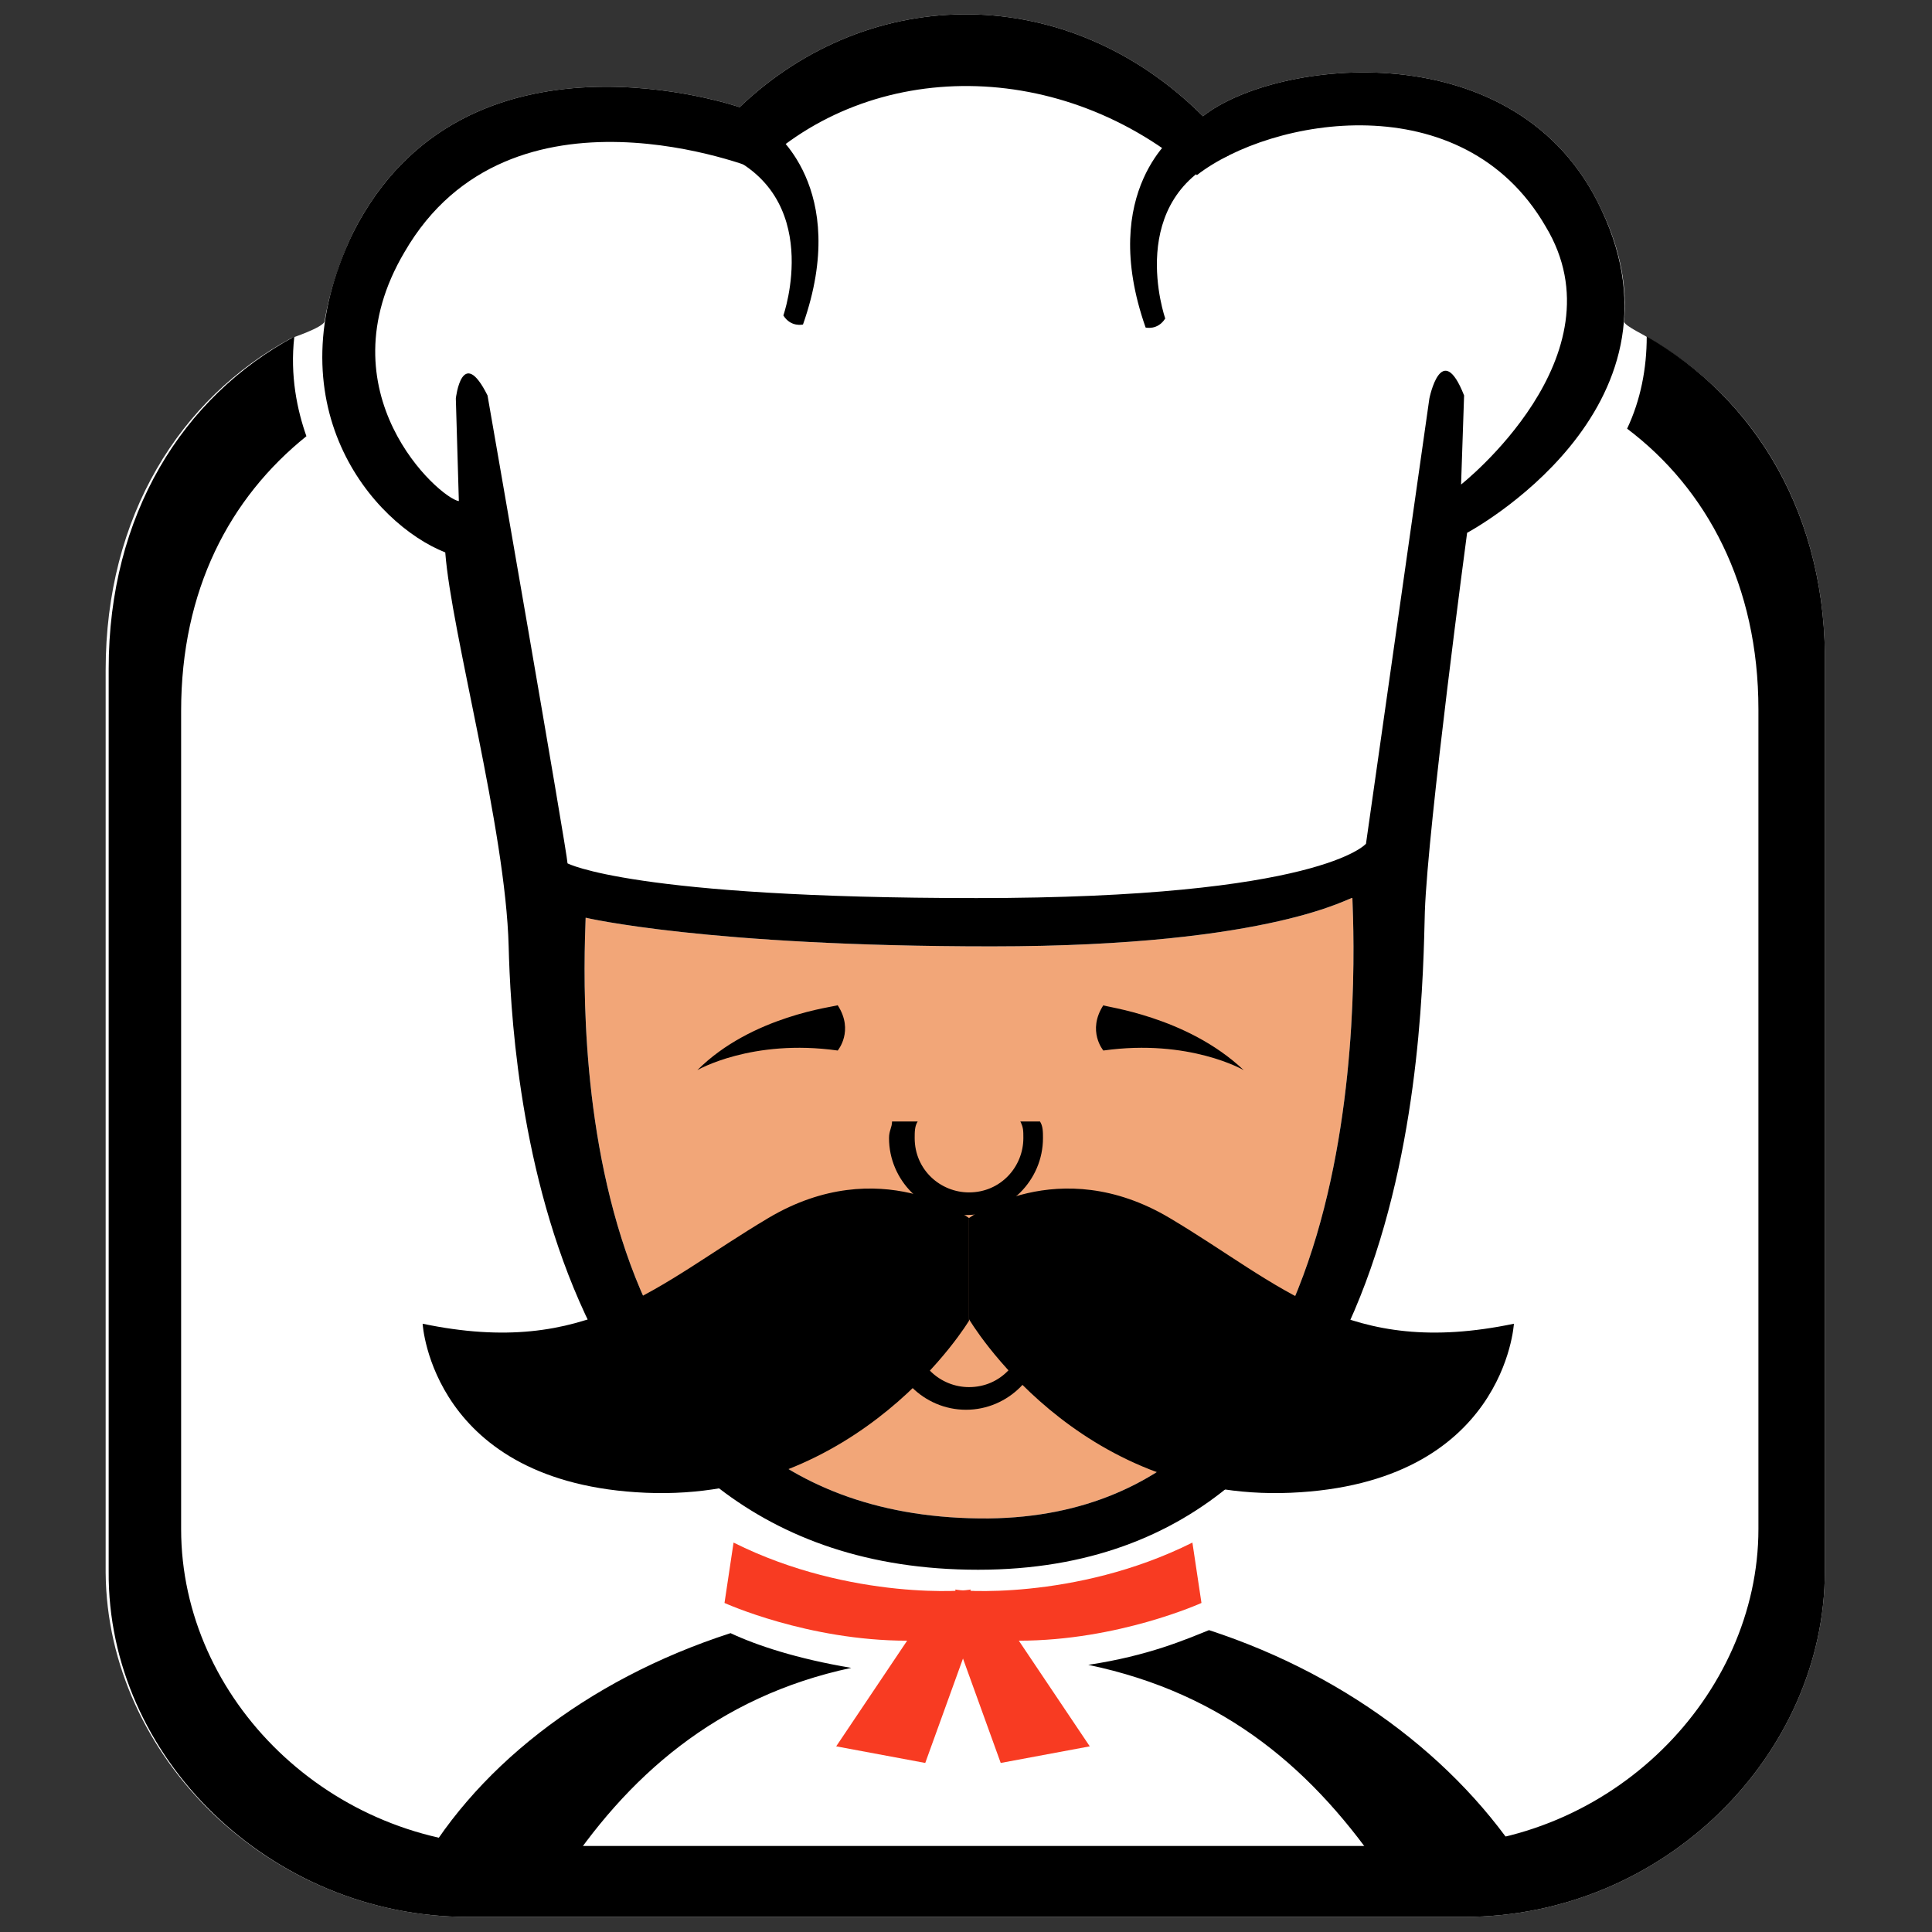
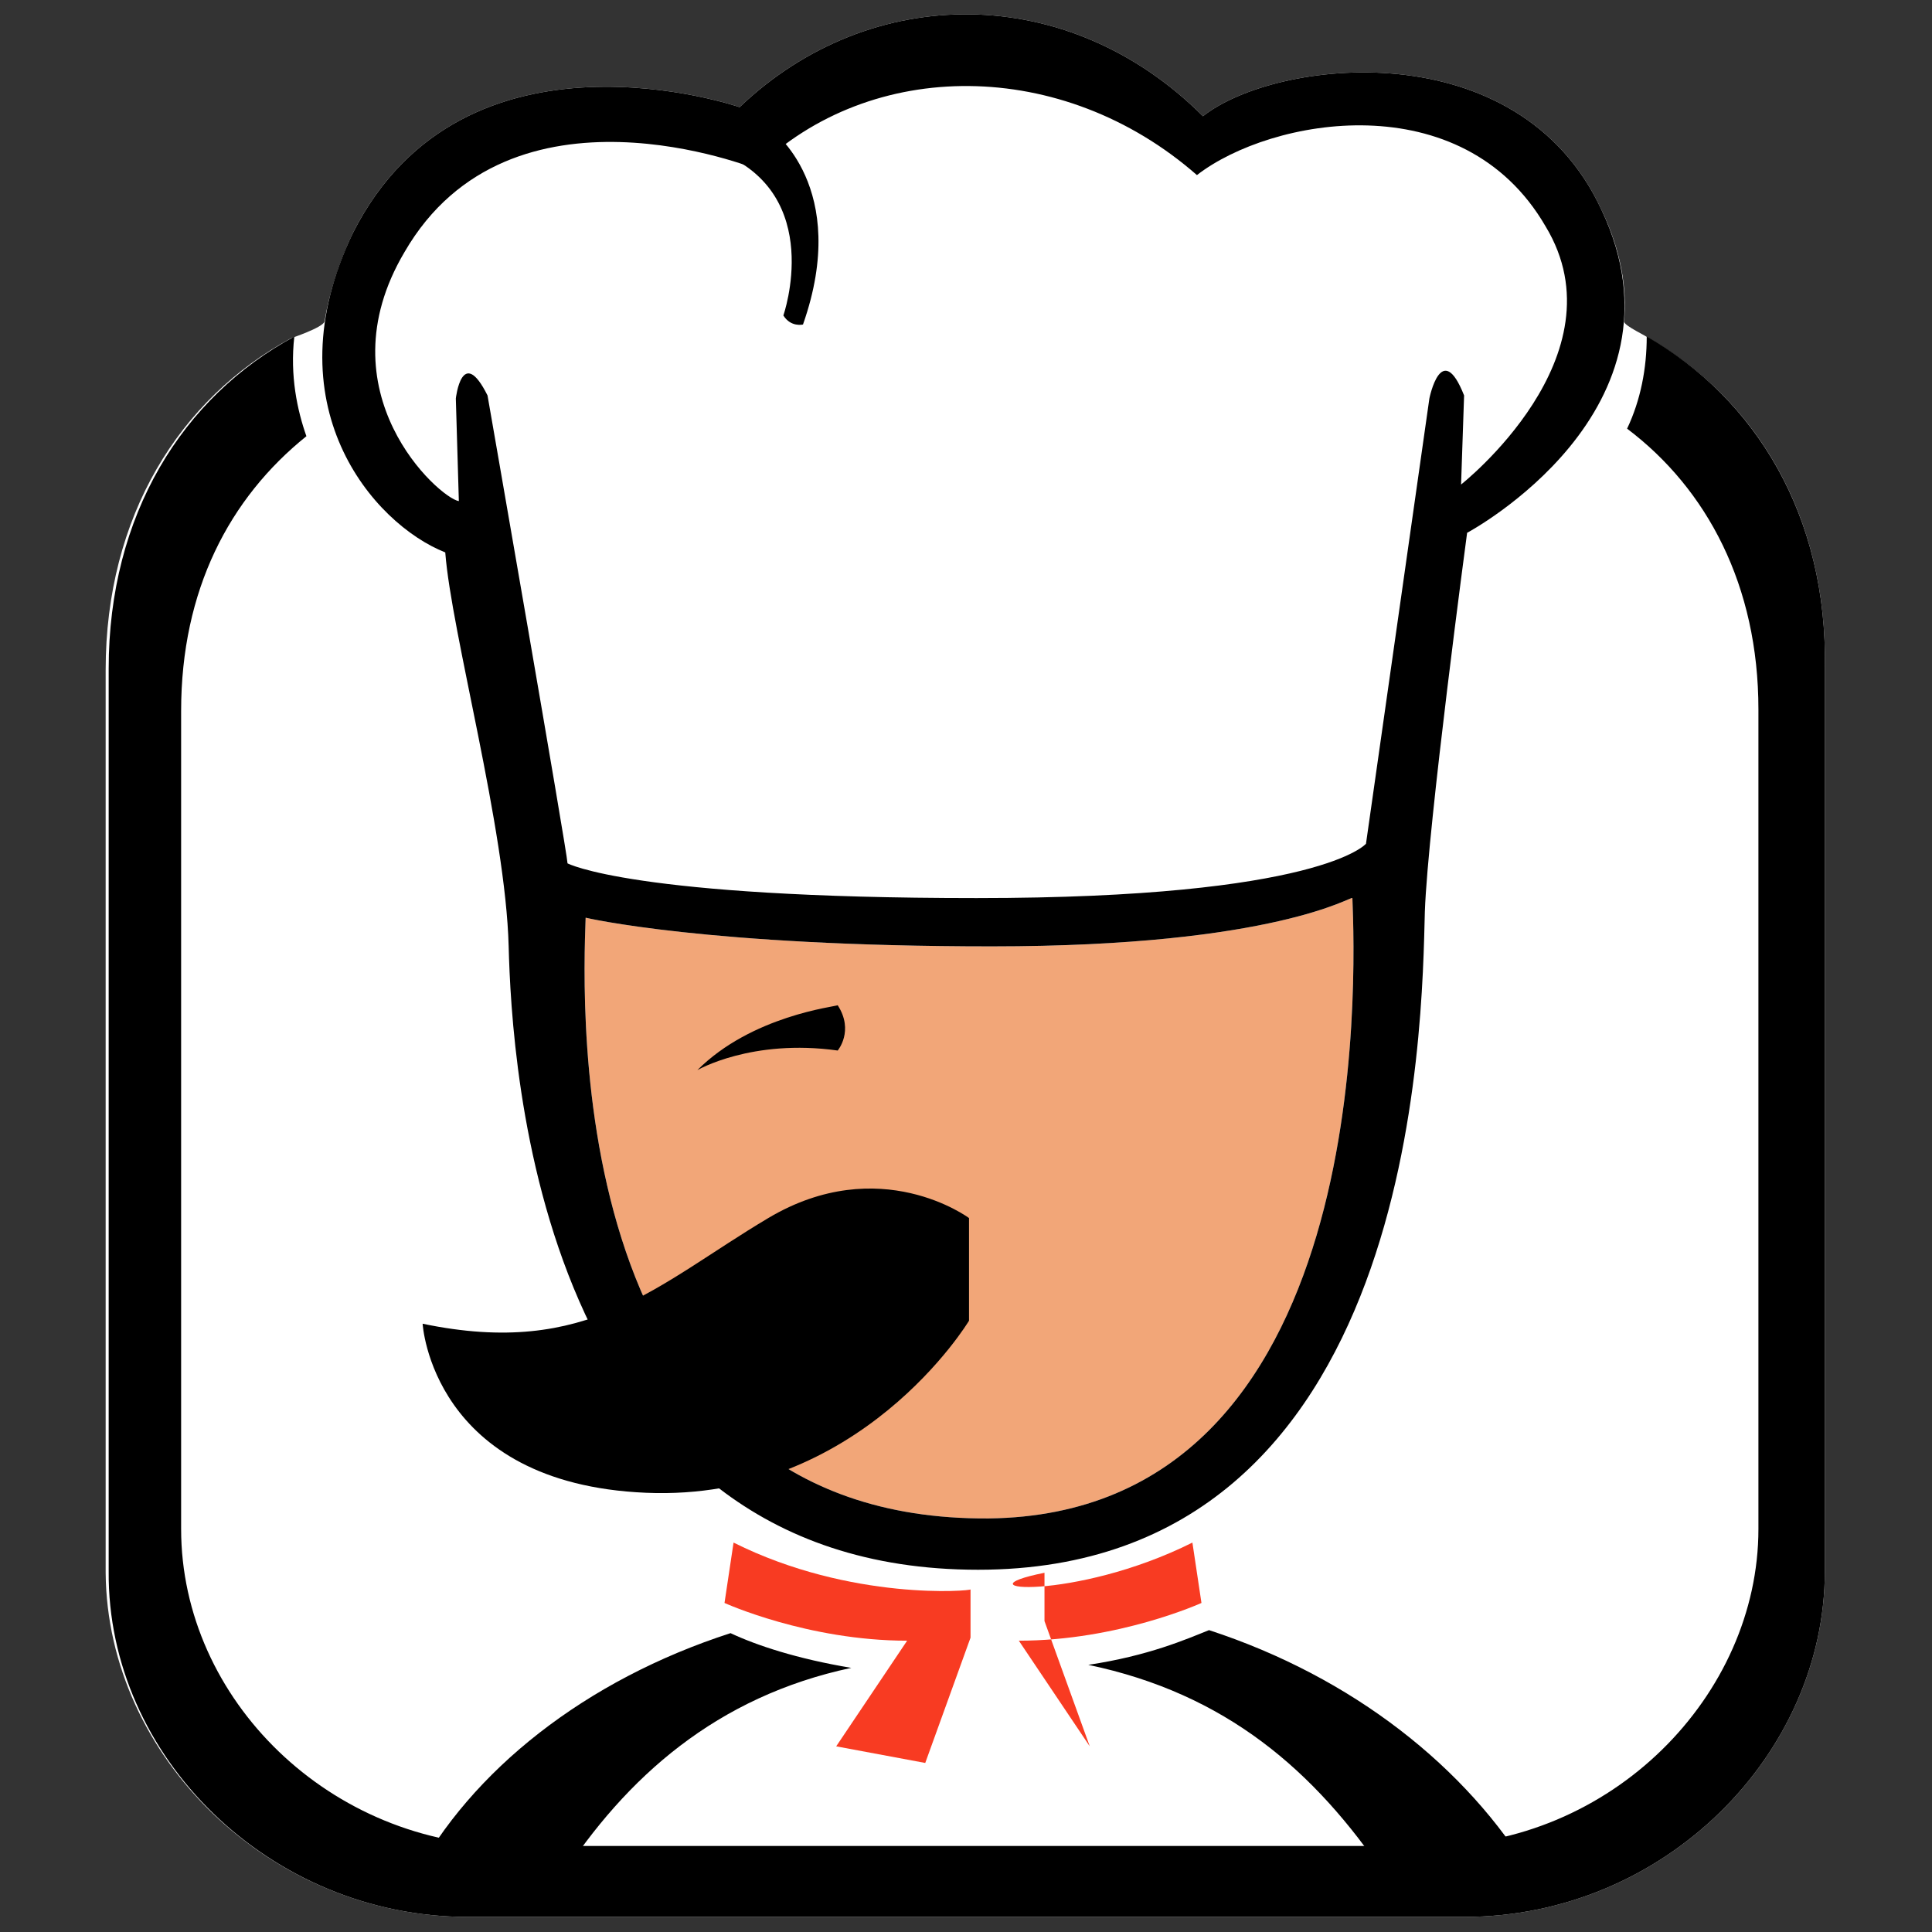
<svg xmlns="http://www.w3.org/2000/svg" version="1.1" id="Слой_1" x="0px" y="0px" width="128px" height="128px" viewBox="0 0 128 128" style="enable-background:new 0 0 128 128;" xml:space="preserve">
  <rect x="0" y="0" width="128" height="128" fill="#333333" stroke="none" />
  <style type="text/css">
	.st0{fill:#FFFFFF;}
	.st1{fill:#F2A678;}
	.st2{fill:#F83B22;}
</style>
  <path class="st0" d="M109.2,22.4L109.2,22.4c0-0.1-1.6-0.8-1.6-1.1c0.2-2.2-0.2-4.7-1.5-7.4C100.6,2,84.5,3.9,79.7,7.7  c-8.9-8.9-22-8.9-30.7-0.6c0,0-18.2-6.3-25.6,8.3c-1,2.1-1.6,4.1-1.9,5.9c-0.1,0.4-2.2,1.1-2.2,1.1v0c-7.4,4-12.3,11.8-12.3,22v59.8  C7.1,116.4,17.9,127,31,127h66c13.3,0,23.9-10.8,23.9-22.9V44.3C121.1,34.2,116.3,26.4,109.2,22.4z" />
  <path class="st1" d="M65.5,100.6c-28.3,0.2-26.9-34.1-26.7-39.8c0,0,8,1.9,26.9,1.9s23.9-3.4,23.9-3.2  C89.8,64.6,91.1,100.3,65.5,100.6z" />
  <g>
    <g>
      <path d="M109.1,22.3c0,2.1-0.4,4.2-1.3,6.1c5.3,4,8.7,10.4,8.7,18.6v54.3c0,11-9.7,21-22,21H34c-12.1,0-22-9.7-22-21V47.1    c0-8,3.2-14.1,8.3-18.2c-0.6-1.7-1.1-4-0.8-6.6c-7.4,4-12.3,11.8-12.3,22v59.8C7.1,116.4,17.9,127,31,127h66    c13.3,0,23.9-10.8,23.9-22.9V44.3C121.1,34.2,116.3,26.4,109.1,22.3z" />
      <path d="M65.5,100.6c-28.3,0.2-26.9-34.1-26.7-39.8c0,0,8,1.9,26.9,1.9s23.9-3.4,23.9-3.2C89.8,64.6,91.1,100.3,65.5,100.6z     M106.1,13.9C100.6,2,84.5,3.9,79.7,7.7c-8.9-8.9-22-8.9-30.7-0.6c0,0-18.2-6.3-25.6,8.3c-5.5,11.4,1.3,19.3,6.1,21.2    c0.4,5.3,4,18.3,4.2,26.1c0.2,7.6,1.9,41.3,31.1,41.3s29.4-36.2,29.6-43.6c0.2-5.7,2.8-25.1,2.8-25.1S112.4,27.2,106.1,13.9z     M96.8,32.1l0.2-5.9c-1.5-3.8-2.3,0.2-2.3,0.2l-4.2,29.5c0,0-3,3.6-25.8,3.6s-27.1-2.3-27.1-2.3c0-0.6-5.3-31-5.3-31    c-1.7-3.4-2.1,0.2-2.1,0.2l0.2,6.8c-1.3-0.2-9.1-7.2-3.6-16.5c7-12.1,23.3-5.5,23.3-5.5c7.6-7.4,20.3-7.4,29.2,0.4    c4.9-3.8,17.6-6.1,23.1,3.4C107.6,23.6,96.8,32.1,96.8,32.1z" />
      <g>
        <path d="M64.2,80.7c0,0-5.9-4.4-13.3,0C43.5,85.1,39,90,28,87.7c0,0,0.6,10.6,14.8,11.2s21.4-11.4,21.4-11.4V80.7z" />
-         <path d="M64.2,80.7c0,0,5.9-4.4,13.3,0c7.4,4.4,11.8,9.3,22.8,7c0,0-0.6,10.6-14.8,11.2S64.2,87.4,64.2,87.4L64.2,80.7z" />
      </g>
      <g>
        <path d="M46.2,70.9c0,0,3.6-2.1,9.3-1.3c0,0,1.1-1.3,0-3C55.3,66.7,49.8,67.3,46.2,70.9z" />
-         <path d="M82.4,70.9c0,0-3.6-2.1-9.3-1.3c0,0-1.1-1.3,0-3C73.1,66.7,78.6,67.3,82.4,70.9z" />
      </g>
-       <path d="M67.6,74.3c0.2,0.4,0.2,0.6,0.2,1.1c0,1.9-1.5,3.6-3.6,3.6c-1.9,0-3.6-1.5-3.6-3.6c0-0.4,0-0.8,0.2-1.1h-1.7    c0,0.4-0.2,0.6-0.2,1.1c0,2.8,2.3,5.1,5.1,5.1c2.8,0,5.1-2.3,5.1-5.1c0-0.4,0-0.8-0.2-1.1H67.6z" />
-       <path d="M67.6,87.2c0.2,0.4,0.2,0.6,0.2,1.1c0,1.9-1.5,3.6-3.6,3.6c-1.9,0-3.6-1.5-3.6-3.6c0-0.4,0-0.8,0.2-1.1h-1.7    c0,0.4-0.2,0.6-0.2,1.1c0,2.8,2.3,5.1,5.1,5.1c2.8,0,5.1-2.3,5.1-5.1c0-0.4,0-0.8-0.2-1.1H67.6z" />
-       <path d="M78,8.8c0,0-5.3,3.8-2.1,12.9c0,0,0.8,0.2,1.3-0.6c0,0-2.8-8,4.2-10.8C81.3,10.3,79,9,78,8.8z" />
      <path d="M51.1,8.6c0,0,5.3,3.8,2.1,12.9c0,0-0.8,0.2-1.3-0.6c0,0,2.8-8-4.2-10.8C47.7,10.1,49.8,8.8,51.1,8.6z" />
    </g>
  </g>
  <path class="st2" d="M48.6,102.2l-0.6,4c0,0,5.5,2.5,12.1,2.5l-4.7,7l5.9,1.1l3-8.3v-3.2C64.4,105.4,56.4,106.1,48.6,102.2z" />
-   <path class="st2" d="M79,102.2l0.6,4c0,0-5.5,2.5-12.1,2.5l4.7,7l-5.9,1.1l-3-8.3v-3.2C63.2,105.4,71.2,106.1,79,102.2z" />
+   <path class="st2" d="M79,102.2l0.6,4c0,0-5.5,2.5-12.1,2.5l4.7,7l-3-8.3v-3.2C63.2,105.4,71.2,106.1,79,102.2z" />
  <path d="M27.4,124.5h9.7c4.4-6.8,10.4-12.1,19.3-14c-3.6-0.6-6.3-1.5-8-2.3C38.8,111.3,31.2,117.3,27.4,124.5z M80.1,108  c-1.5,0.6-4,1.7-8,2.3c9.1,1.9,15,7,19.7,14h9.7C97.2,117.1,89.6,111.1,80.1,108z" />
</svg>